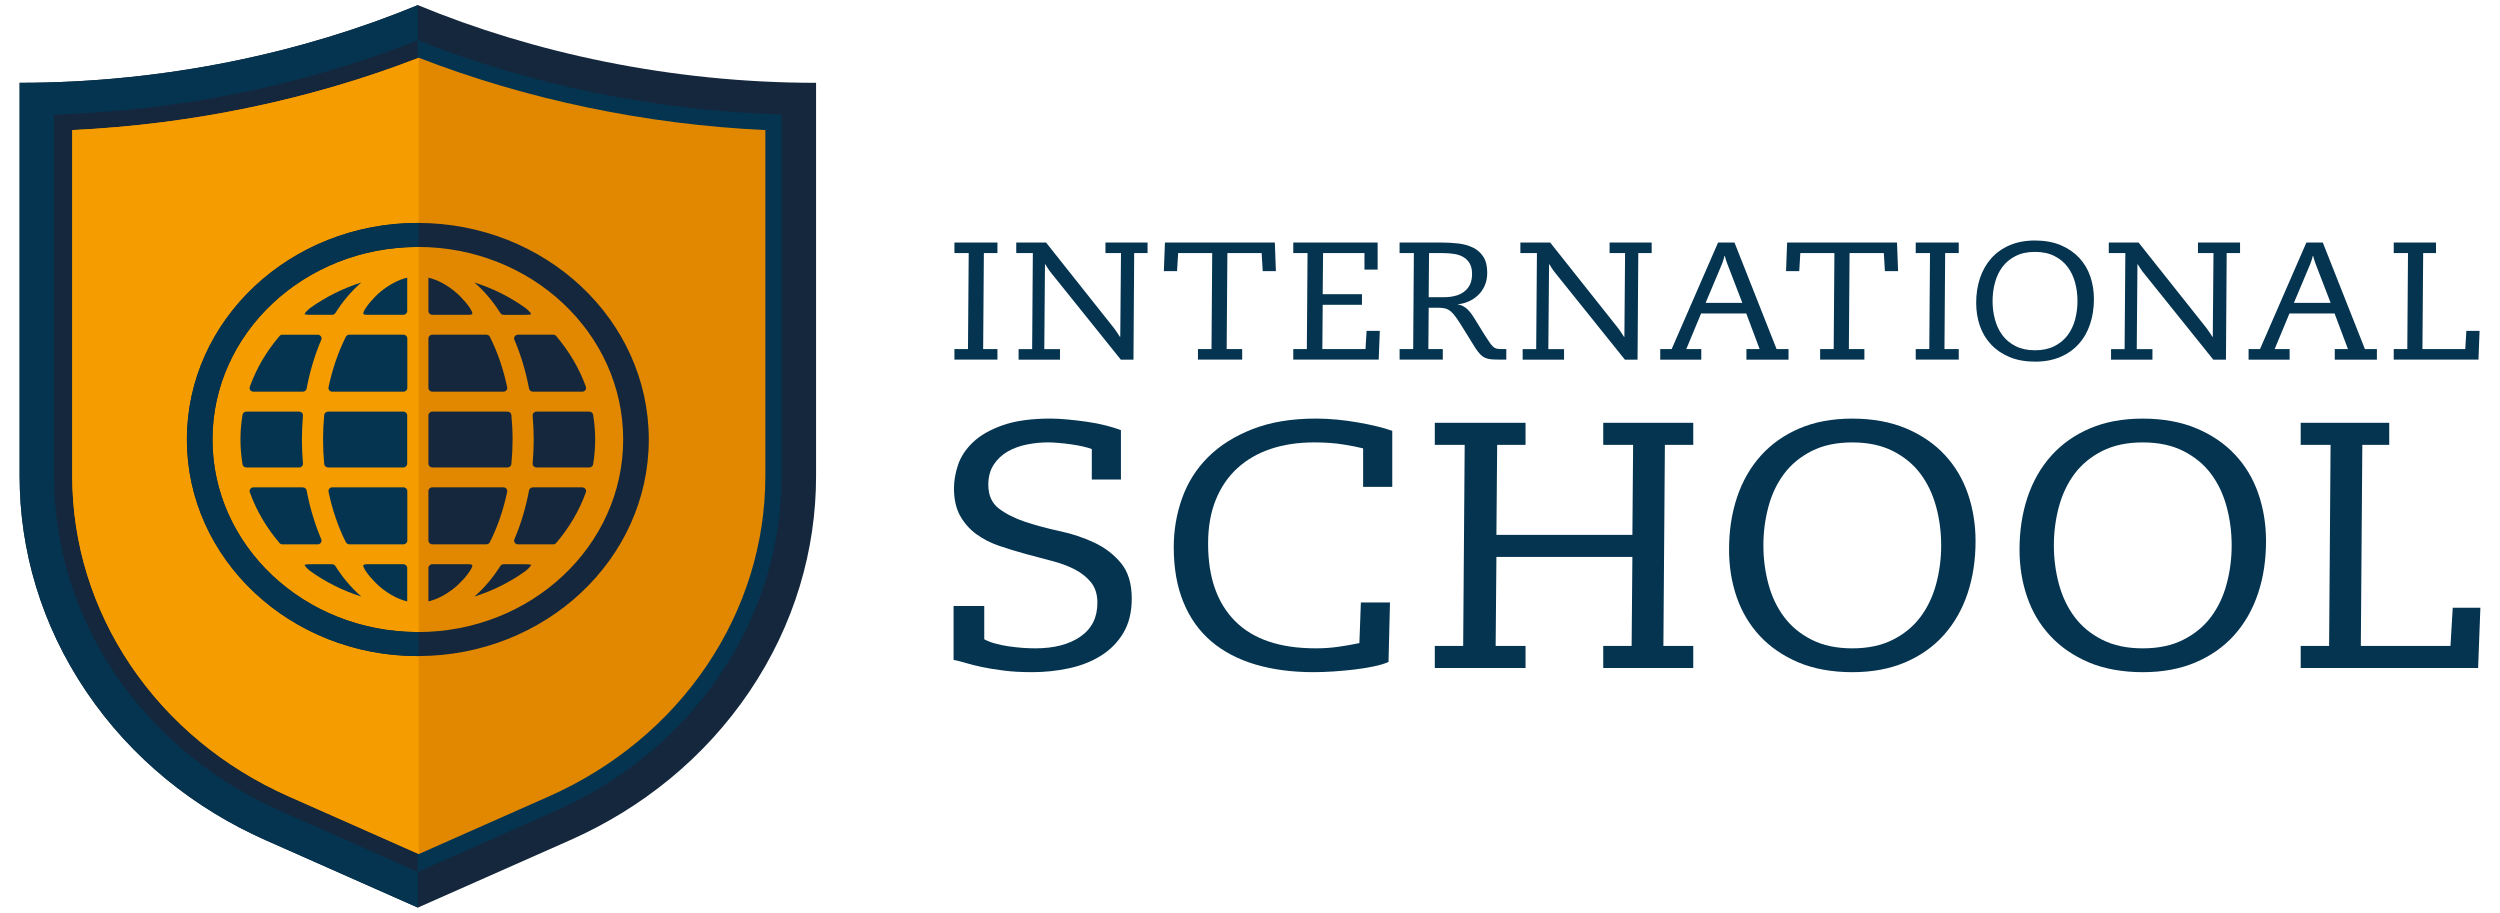
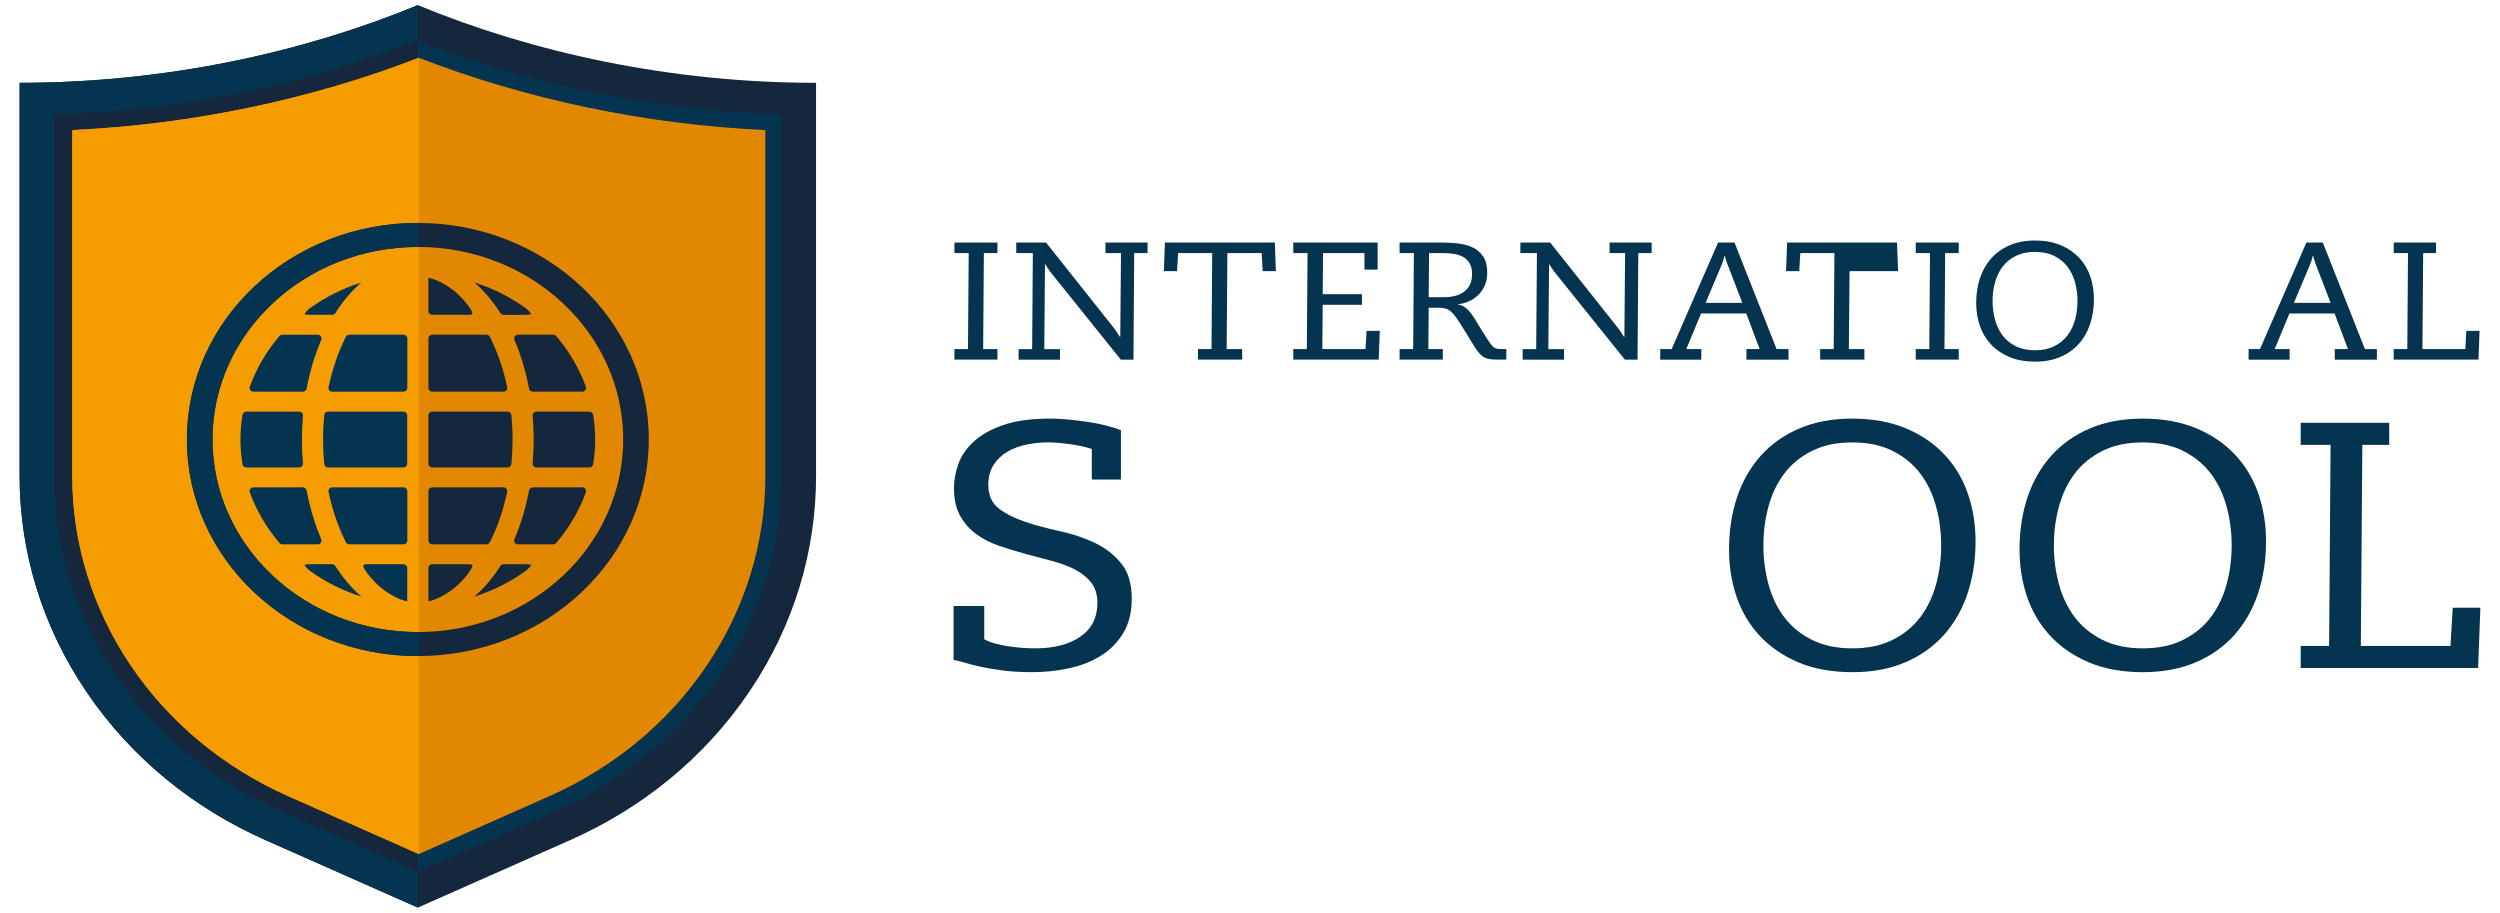
<svg xmlns="http://www.w3.org/2000/svg" width="126" height="46" viewBox="0 0 126 46" fill="none">
  <path d="M21.06 0.257C15.256 2.659 8.305 4.174 0.989 4.174V23.993C0.989 27.714 2.068 31.479 4.35 34.856C6.63 38.231 9.8 40.755 13.388 42.344L21.06 45.743L28.733 42.344C32.32 40.755 35.49 38.231 37.77 34.856C40.051 31.479 41.13 27.714 41.13 23.993V4.174C33.816 4.174 26.862 2.659 21.06 0.257Z" fill="#14273C" />
  <path d="M21.059 0.257C15.256 2.659 8.305 4.174 0.989 4.174V23.993C0.989 27.714 2.068 31.479 4.35 34.856C6.63 38.231 9.8 40.755 13.388 42.344L21.059 45.743V0.257Z" fill="#043450" />
  <path d="M14.125 40.872C10.709 39.359 7.835 36.977 5.813 33.984C3.791 30.991 2.723 27.536 2.723 23.993V5.775C9.057 5.576 15.348 4.293 21.057 2.031C26.765 4.293 33.056 5.576 39.391 5.775V23.993C39.391 27.537 38.323 30.991 36.3 33.984C34.278 36.977 31.404 39.359 27.988 40.872L21.057 43.943L14.125 40.872Z" fill="#14273C" />
  <path d="M21.059 2.031C21.059 2.031 21.051 2.033 21.047 2.036V43.939L21.059 43.944L27.989 40.873C31.406 39.36 34.28 36.978 36.301 33.984C38.324 30.991 39.392 27.537 39.392 23.994V5.775C33.056 5.576 26.767 4.294 21.058 2.031H21.059Z" fill="#043450" />
  <path d="M14.547 40.137C11.28 38.69 8.53 36.411 6.595 33.549C4.663 30.686 3.641 27.383 3.641 23.993V6.556C9.655 6.276 15.668 5.021 21.108 2.912C26.545 5.021 32.559 6.277 38.574 6.556V23.993C38.574 27.382 37.552 30.687 35.618 33.549C33.684 36.411 30.933 38.69 27.666 40.137L21.107 43.044L14.546 40.137H14.547Z" fill="#E18800" />
  <path d="M14.547 40.137C11.28 38.69 8.53 36.411 6.595 33.549C4.663 30.686 3.641 27.383 3.641 23.993V6.556C9.655 6.276 15.668 5.021 21.108 2.912V43.044L14.547 40.137Z" fill="#F59C00" />
  <path fill-rule="evenodd" clip-rule="evenodd" d="M21.059 31.856C15.343 31.856 10.709 27.511 10.709 22.151C10.709 16.791 15.343 12.446 21.059 12.446C26.775 12.446 31.408 16.79 31.408 22.151C31.408 27.512 26.774 31.856 21.059 31.856ZM21.059 11.236C14.63 11.236 9.42 16.122 9.42 22.151C9.42 28.18 14.63 33.066 21.059 33.066C27.488 33.066 32.699 28.179 32.699 22.151C32.699 16.123 27.486 11.236 21.059 11.236Z" fill="#14273C" />
  <path fill-rule="evenodd" clip-rule="evenodd" d="M15.217 22.152C15.219 21.75 15.235 21.348 15.268 20.948C15.274 20.892 15.257 20.846 15.217 20.806C15.176 20.764 15.129 20.745 15.069 20.745H12.421C12.321 20.745 12.237 20.811 12.222 20.905C12.155 21.317 12.12 21.736 12.118 22.152C12.12 22.57 12.155 22.988 12.222 23.4C12.237 23.493 12.321 23.561 12.421 23.561H15.069C15.129 23.561 15.176 23.541 15.217 23.5C15.257 23.458 15.274 23.412 15.268 23.357C15.235 22.956 15.218 22.555 15.217 22.152Z" fill="#043450" />
  <path fill-rule="evenodd" clip-rule="evenodd" d="M20.523 23.372V20.932C20.523 20.829 20.432 20.745 20.322 20.745H16.541C16.436 20.745 16.349 20.819 16.341 20.917C16.302 21.328 16.282 21.739 16.282 22.152C16.282 22.565 16.302 22.977 16.341 23.387C16.349 23.485 16.436 23.56 16.541 23.56H20.322C20.433 23.56 20.523 23.474 20.523 23.371V23.372Z" fill="#043450" />
-   <path fill-rule="evenodd" clip-rule="evenodd" d="M20.525 13.995C20.043 14.103 19.577 14.383 19.209 14.677C19.02 14.827 18.809 15.051 18.653 15.232C18.583 15.314 18.258 15.719 18.318 15.827C18.336 15.861 18.476 15.867 18.506 15.867H20.323C20.433 15.867 20.524 15.783 20.524 15.678V13.995H20.525Z" fill="#043450" />
  <path fill-rule="evenodd" clip-rule="evenodd" d="M17.612 16.868C17.531 16.868 17.466 16.908 17.431 16.975C17.026 17.78 16.742 18.647 16.558 19.518C16.546 19.576 16.559 19.626 16.6 19.673C16.64 19.719 16.691 19.741 16.755 19.741H20.329C20.439 19.741 20.529 19.657 20.529 19.553V17.055C20.529 16.952 20.439 16.868 20.329 16.868H17.612Z" fill="#043450" />
  <path fill-rule="evenodd" clip-rule="evenodd" d="M18.215 14.236C17.284 14.53 16.41 14.968 15.627 15.528C15.565 15.573 15.373 15.748 15.35 15.836C15.362 15.84 15.377 15.844 15.385 15.846C15.499 15.869 15.633 15.867 15.75 15.867H16.731C16.804 15.867 16.865 15.834 16.903 15.776C17.256 15.217 17.695 14.679 18.214 14.235L18.215 14.236Z" fill="#043450" />
  <path fill-rule="evenodd" clip-rule="evenodd" d="M14.242 16.868C14.177 16.868 14.126 16.889 14.086 16.939C13.432 17.701 12.924 18.567 12.59 19.493C12.568 19.554 12.576 19.611 12.617 19.663C12.655 19.715 12.71 19.741 12.779 19.741H15.256C15.355 19.741 15.435 19.678 15.453 19.586C15.612 18.747 15.854 17.918 16.191 17.126C16.218 17.064 16.21 17.006 16.171 16.951C16.131 16.896 16.075 16.869 16.005 16.869H14.242L14.242 16.868Z" fill="#043450" />
  <path fill-rule="evenodd" clip-rule="evenodd" d="M26.899 22.152C26.897 22.555 26.882 22.956 26.846 23.357C26.842 23.412 26.859 23.458 26.899 23.5C26.94 23.541 26.988 23.561 27.047 23.561H29.695C29.796 23.561 29.878 23.493 29.894 23.4C29.96 22.988 29.996 22.57 29.997 22.152C29.996 21.736 29.96 21.317 29.894 20.905C29.878 20.811 29.796 20.745 29.695 20.745H27.047C26.988 20.745 26.94 20.764 26.899 20.806C26.859 20.846 26.842 20.892 26.846 20.948C26.881 21.349 26.897 21.75 26.899 22.152Z" fill="#14273C" />
  <path fill-rule="evenodd" clip-rule="evenodd" d="M21.592 20.931V23.371C21.592 23.474 21.682 23.56 21.793 23.56H25.574C25.679 23.56 25.766 23.484 25.774 23.387C25.813 22.976 25.833 22.565 25.834 22.151C25.834 21.739 25.813 21.327 25.774 20.916C25.766 20.818 25.679 20.745 25.574 20.745H21.793C21.681 20.745 21.592 20.829 21.592 20.932V20.931Z" fill="#14273C" />
  <path fill-rule="evenodd" clip-rule="evenodd" d="M21.592 13.995V15.678C21.592 15.783 21.682 15.867 21.793 15.867H23.61C23.642 15.867 23.78 15.861 23.798 15.827C23.858 15.719 23.533 15.313 23.464 15.232C23.309 15.051 23.096 14.827 22.907 14.677C22.539 14.383 22.075 14.104 21.592 13.995Z" fill="#14273C" />
  <path fill-rule="evenodd" clip-rule="evenodd" d="M24.509 16.868H21.793C21.682 16.868 21.592 16.952 21.592 17.055V19.553C21.592 19.657 21.682 19.741 21.793 19.741H25.366C25.428 19.741 25.48 19.719 25.52 19.673C25.56 19.626 25.573 19.576 25.562 19.518C25.379 18.646 25.095 17.78 24.689 16.975C24.656 16.909 24.589 16.868 24.508 16.868H24.509Z" fill="#14273C" />
  <path fill-rule="evenodd" clip-rule="evenodd" d="M23.906 14.236C24.425 14.68 24.863 15.217 25.217 15.776C25.255 15.835 25.315 15.868 25.389 15.868H26.37C26.487 15.868 26.62 15.87 26.737 15.847C26.743 15.845 26.758 15.841 26.769 15.837C26.747 15.749 26.554 15.573 26.492 15.529C25.711 14.968 24.837 14.53 23.905 14.236L23.906 14.236Z" fill="#14273C" />
  <path fill-rule="evenodd" clip-rule="evenodd" d="M27.875 16.868H26.113C26.042 16.868 25.985 16.895 25.946 16.95C25.906 17.005 25.9 17.064 25.926 17.125C26.265 17.917 26.505 18.747 26.664 19.585C26.681 19.678 26.762 19.74 26.862 19.74H29.339C29.408 19.74 29.462 19.714 29.502 19.663C29.541 19.61 29.551 19.553 29.529 19.492C29.194 18.567 28.684 17.701 28.032 16.938C27.991 16.889 27.94 16.867 27.875 16.867V16.868Z" fill="#14273C" />
  <path fill-rule="evenodd" clip-rule="evenodd" d="M20.524 30.308V28.625C20.524 28.521 20.432 28.436 20.323 28.436H18.506C18.476 28.436 18.336 28.443 18.318 28.477C18.258 28.585 18.583 28.991 18.653 29.071C18.809 29.252 19.02 29.474 19.209 29.627C19.577 29.921 20.042 30.202 20.525 30.309L20.524 30.308Z" fill="#043450" />
  <path fill-rule="evenodd" clip-rule="evenodd" d="M17.612 27.434H20.329C20.439 27.434 20.529 27.349 20.529 27.246V24.748C20.529 24.644 20.439 24.56 20.329 24.56H16.755C16.691 24.56 16.64 24.582 16.6 24.628C16.559 24.674 16.546 24.725 16.558 24.784C16.742 25.656 17.025 26.522 17.431 27.326C17.466 27.394 17.531 27.434 17.612 27.434Z" fill="#043450" />
  <path fill-rule="evenodd" clip-rule="evenodd" d="M18.214 30.068C17.694 29.623 17.256 29.084 16.903 28.528C16.865 28.468 16.804 28.437 16.731 28.437H15.75C15.634 28.437 15.499 28.434 15.385 28.457C15.377 28.459 15.362 28.462 15.35 28.467C15.373 28.555 15.565 28.729 15.627 28.774C16.41 29.337 17.284 29.774 18.215 30.068H18.214Z" fill="#043450" />
  <path fill-rule="evenodd" clip-rule="evenodd" d="M14.242 27.436H16.006C16.075 27.436 16.131 27.408 16.172 27.353C16.21 27.299 16.217 27.24 16.191 27.178C15.854 26.387 15.613 25.556 15.453 24.717C15.436 24.627 15.356 24.563 15.256 24.563H12.779C12.711 24.563 12.656 24.59 12.617 24.64C12.577 24.694 12.568 24.751 12.59 24.81C12.924 25.737 13.433 26.603 14.086 27.365C14.127 27.413 14.177 27.436 14.243 27.436H14.242Z" fill="#043450" />
  <path fill-rule="evenodd" clip-rule="evenodd" d="M21.592 30.309C22.075 30.202 22.539 29.921 22.907 29.627C23.097 29.475 23.309 29.253 23.464 29.071C23.533 28.991 23.858 28.584 23.798 28.477C23.78 28.443 23.642 28.436 23.61 28.436H21.793C21.681 28.436 21.592 28.521 21.592 28.625V30.308V30.309Z" fill="#14273C" />
  <path fill-rule="evenodd" clip-rule="evenodd" d="M24.508 27.434C24.589 27.434 24.656 27.394 24.689 27.326C25.095 26.521 25.379 25.656 25.562 24.784C25.573 24.725 25.56 24.674 25.52 24.628C25.479 24.582 25.428 24.56 25.366 24.56H21.793C21.682 24.56 21.592 24.644 21.592 24.748V27.246C21.592 27.349 21.682 27.434 21.793 27.434H24.509H24.508Z" fill="#14273C" />
  <path fill-rule="evenodd" clip-rule="evenodd" d="M23.905 30.068C24.837 29.774 25.711 29.337 26.492 28.774C26.554 28.729 26.747 28.555 26.769 28.467C26.758 28.462 26.742 28.459 26.737 28.457C26.621 28.434 26.487 28.437 26.37 28.437H25.389C25.315 28.437 25.254 28.468 25.217 28.528C24.863 29.084 24.424 29.623 23.906 30.068H23.905Z" fill="#14273C" />
  <path fill-rule="evenodd" clip-rule="evenodd" d="M27.875 27.436C27.94 27.436 27.991 27.413 28.032 27.365C28.684 26.603 29.194 25.737 29.529 24.81C29.551 24.75 29.541 24.693 29.502 24.64C29.462 24.589 29.408 24.563 29.339 24.563H26.862C26.762 24.563 26.681 24.627 26.664 24.717C26.506 25.556 26.265 26.387 25.926 27.178C25.9 27.24 25.906 27.299 25.946 27.353C25.984 27.408 26.041 27.436 26.113 27.436H27.875Z" fill="#14273C" />
  <path fill-rule="evenodd" clip-rule="evenodd" d="M21.103 31.855C21.088 31.855 21.074 31.856 21.059 31.856C15.343 31.856 10.709 27.511 10.709 22.151C10.709 16.791 15.343 12.446 21.059 12.446C21.074 12.446 21.088 12.448 21.103 12.448V11.239C21.088 11.239 21.074 11.236 21.059 11.236C14.63 11.236 9.42 16.122 9.42 22.151C9.42 28.18 14.63 33.066 21.059 33.066C21.074 33.066 21.088 33.063 21.103 33.063V31.855Z" fill="#043450" />
  <path d="M48.823 12.755H48.103V12.224H50.271V12.755H49.587L49.551 17.594H50.271V18.125H48.103V17.594H48.786L48.823 12.755Z" fill="#043450" />
  <path d="M52.054 12.755H51.219V12.224H52.721L56.147 16.54C56.201 16.608 56.252 16.68 56.3 16.756C56.348 16.831 56.396 16.905 56.444 16.979H56.461L56.498 12.755H55.715V12.224H57.837V12.755H57.163L57.127 18.126H56.489L52.928 13.692C52.844 13.578 52.763 13.456 52.686 13.321H52.667L52.632 17.595H53.423V18.127H51.337V17.595H52.02L52.055 12.756L52.054 12.755Z" fill="#043450" />
  <path d="M61.095 12.755H59.379L59.323 13.665H58.658L58.713 12.224H64.252L64.305 13.665H63.641L63.587 12.755H61.86L61.824 17.594H62.606V18.125H60.377V17.594H61.06L61.095 12.755Z" fill="#043450" />
  <path d="M65.9 12.755H65.181V12.224H69.433V13.588H68.769V12.755H66.683L66.664 14.829H68.643V15.361H66.664L66.646 17.594H68.822L68.876 16.675H69.542L69.487 18.125H65.181V17.594H65.865L65.9 12.755Z" fill="#043450" />
  <path d="M72.007 14.98H72.76C72.96 14.98 73.147 14.959 73.322 14.916C73.497 14.875 73.649 14.805 73.779 14.71C73.909 14.615 74.01 14.494 74.084 14.347C74.155 14.201 74.192 14.021 74.192 13.808C74.192 13.594 74.153 13.419 74.074 13.281C73.995 13.143 73.888 13.035 73.756 12.957C73.624 12.878 73.465 12.824 73.281 12.797C73.095 12.768 72.9 12.755 72.695 12.755H72.024L72.006 14.981L72.007 14.98ZM70.542 12.224H72.647C72.928 12.224 73.207 12.239 73.482 12.269C73.758 12.3 74.005 12.368 74.224 12.472C74.443 12.575 74.62 12.728 74.755 12.931C74.889 13.133 74.956 13.404 74.956 13.741C74.956 13.988 74.915 14.206 74.831 14.393C74.747 14.582 74.636 14.743 74.498 14.874C74.36 15.006 74.202 15.112 74.026 15.189C73.848 15.269 73.667 15.317 73.481 15.333V15.349C73.596 15.356 73.721 15.408 73.86 15.506C73.998 15.604 74.141 15.774 74.291 16.016L74.823 16.877C74.918 17.028 74.998 17.152 75.065 17.246C75.131 17.343 75.191 17.415 75.244 17.467C75.299 17.516 75.355 17.551 75.415 17.567C75.475 17.583 75.549 17.592 75.639 17.592H75.918V18.124H75.549C75.387 18.124 75.251 18.118 75.141 18.108C75.029 18.096 74.931 18.071 74.844 18.031C74.757 17.993 74.677 17.934 74.605 17.858C74.533 17.781 74.455 17.682 74.371 17.559L73.769 16.589C73.631 16.364 73.515 16.182 73.417 16.04C73.321 15.9 73.227 15.79 73.138 15.711C73.047 15.633 72.954 15.579 72.857 15.552C72.76 15.523 72.643 15.51 72.504 15.51H72.006L71.989 17.592H72.717V18.124H70.54V17.592H71.224L71.259 12.753H70.539V12.222L70.542 12.224Z" fill="#043450" />
  <path d="M77.463 12.755H76.627V12.224H78.129L81.554 16.54C81.609 16.608 81.659 16.68 81.707 16.756C81.754 16.831 81.803 16.905 81.851 16.979H81.869L81.904 12.755H81.123V12.224H83.244V12.755H82.57L82.533 18.126H81.894L78.334 13.692C78.25 13.578 78.169 13.456 78.091 13.321H78.073L78.036 17.595H78.828V18.127H76.742V17.595H77.424L77.461 12.756L77.463 12.755Z" fill="#043450" />
  <path d="M87.814 15.266L87.059 13.302C87.021 13.206 86.995 13.129 86.977 13.069C86.958 13.011 86.943 12.954 86.933 12.896H86.915C86.903 12.953 86.888 13.011 86.87 13.069C86.852 13.129 86.825 13.206 86.789 13.302L85.962 15.266H87.814H87.814ZM83.677 17.594H84.252L86.591 12.224H87.418L89.54 17.594H90.142V18.126H88.02V17.594H88.686L88.012 15.799H85.735L84.989 17.594H85.745V18.126H83.676V17.594H83.677Z" fill="#043450" />
-   <path d="M92.454 12.755H90.736L90.682 13.665H90.017L90.071 12.224H95.609L95.664 13.665H94.999L94.945 12.755H93.218L93.183 17.594H93.965V18.125H91.735V17.594H92.418L92.454 12.755Z" fill="#043450" />
+   <path d="M92.454 12.755H90.736L90.682 13.665H90.017L90.071 12.224H95.609L95.664 13.665H94.999H93.218L93.183 17.594H93.965V18.125H91.735V17.594H92.418L92.454 12.755Z" fill="#043450" />
  <path d="M97.272 12.755H96.553V12.224H98.721V12.755H98.036L98.001 17.594H98.721V18.125H96.553V17.594H97.236L97.272 12.755Z" fill="#043450" />
  <path d="M100.426 15.174C100.426 15.494 100.466 15.805 100.547 16.106C100.628 16.406 100.754 16.671 100.924 16.898C101.095 17.127 101.317 17.309 101.59 17.447C101.862 17.584 102.188 17.654 102.565 17.654C102.942 17.654 103.268 17.584 103.54 17.447C103.814 17.308 104.035 17.127 104.206 16.898C104.377 16.671 104.503 16.406 104.585 16.106C104.665 15.805 104.705 15.495 104.705 15.174C104.705 14.852 104.665 14.544 104.585 14.242C104.504 13.943 104.377 13.677 104.206 13.45C104.035 13.223 103.814 13.039 103.54 12.902C103.268 12.764 102.942 12.695 102.565 12.695C102.188 12.695 101.862 12.764 101.59 12.902C101.316 13.039 101.095 13.223 100.924 13.45C100.754 13.677 100.628 13.942 100.547 14.242C100.465 14.544 100.426 14.854 100.426 15.174ZM99.599 15.275C99.599 14.82 99.663 14.399 99.792 14.014C99.922 13.63 100.112 13.297 100.364 13.015C100.616 12.734 100.925 12.515 101.295 12.357C101.663 12.201 102.086 12.121 102.567 12.121C103.047 12.121 103.49 12.201 103.862 12.357C104.233 12.515 104.543 12.728 104.792 12.994C105.041 13.262 105.227 13.572 105.35 13.93C105.473 14.288 105.534 14.668 105.534 15.074C105.534 15.528 105.469 15.949 105.341 16.334C105.212 16.72 105.022 17.053 104.77 17.333C104.519 17.614 104.209 17.834 103.839 17.991C103.47 18.149 103.046 18.227 102.567 18.227C102.087 18.227 101.637 18.149 101.268 17.991C100.9 17.835 100.59 17.622 100.343 17.354C100.093 17.088 99.908 16.776 99.784 16.419C99.662 16.061 99.6 15.68 99.6 15.276L99.599 15.275Z" fill="#043450" />
-   <path d="M107.12 12.755H106.283V12.224H107.784L111.211 16.54C111.264 16.608 111.315 16.68 111.363 16.756C111.411 16.831 111.458 16.905 111.507 16.979H111.524L111.56 12.755H110.777V12.224H112.899V12.755H112.225L112.188 18.126H111.549L107.988 13.692C107.904 13.578 107.823 13.456 107.746 13.321H107.727L107.692 17.595H108.483V18.127H106.397V17.595H107.08L107.117 12.756L107.12 12.755Z" fill="#043450" />
  <path d="M117.464 15.266L116.708 13.302C116.673 13.206 116.646 13.129 116.628 13.069C116.61 13.011 116.596 12.954 116.582 12.896H116.565C116.554 12.953 116.538 13.011 116.52 13.069C116.502 13.129 116.476 13.206 116.439 13.302L115.612 15.266H117.463H117.464ZM113.329 17.594H113.904L116.242 12.224H117.069L119.192 17.594H119.795V18.126H117.672V17.594H118.337L117.663 15.799H115.388L114.642 17.594H115.397V18.126H113.329V17.594Z" fill="#043450" />
  <path d="M121.363 12.755H120.644V12.224H122.775V12.755H122.128L122.091 17.594H124.25L124.304 16.675H124.97L124.915 18.125H120.644V17.594H121.328L121.363 12.755Z" fill="#043450" />
  <path d="M48.061 30.541H49.606V32.218C49.756 32.301 49.934 32.372 50.141 32.429C50.348 32.487 50.571 32.536 50.81 32.571C51.048 32.606 51.284 32.632 51.516 32.651C51.749 32.668 51.972 32.676 52.184 32.676C53.126 32.676 53.881 32.48 54.454 32.085C55.024 31.69 55.309 31.122 55.309 30.381C55.309 29.969 55.206 29.631 54.999 29.366C54.792 29.102 54.517 28.881 54.179 28.704C53.84 28.527 53.454 28.384 53.021 28.272C52.587 28.16 52.147 28.043 51.694 27.919C51.243 27.795 50.8 27.66 50.367 27.513C49.934 27.366 49.548 27.169 49.209 26.922C48.87 26.674 48.598 26.366 48.39 25.995C48.184 25.624 48.08 25.161 48.08 24.609C48.08 24.233 48.149 23.839 48.287 23.426C48.426 23.015 48.676 22.635 49.04 22.288C49.403 21.941 49.903 21.655 50.537 21.432C51.171 21.208 51.977 21.096 52.957 21.096C53.195 21.096 53.475 21.112 53.794 21.141C54.115 21.17 54.441 21.209 54.773 21.256C55.106 21.303 55.423 21.365 55.723 21.441C56.024 21.517 56.282 21.597 56.495 21.679V24.168H55.027V22.632C54.901 22.585 54.747 22.541 54.565 22.499C54.384 22.458 54.189 22.424 53.982 22.394C53.775 22.364 53.568 22.34 53.36 22.324C53.153 22.305 52.975 22.296 52.824 22.296C52.473 22.296 52.118 22.331 51.76 22.402C51.402 22.473 51.078 22.591 50.79 22.755C50.502 22.92 50.266 23.14 50.084 23.418C49.903 23.694 49.811 24.032 49.811 24.432C49.811 24.962 49.99 25.363 50.347 25.633C50.705 25.904 51.15 26.128 51.684 26.305C52.217 26.481 52.797 26.636 53.425 26.772C54.053 26.907 54.632 27.102 55.166 27.355C55.7 27.607 56.145 27.953 56.503 28.387C56.861 28.822 57.04 29.417 57.04 30.17C57.04 30.852 56.898 31.43 56.616 31.9C56.334 32.372 55.958 32.753 55.487 33.047C55.017 33.341 54.48 33.553 53.878 33.682C53.275 33.812 52.654 33.877 52.014 33.877C51.475 33.877 50.998 33.85 50.584 33.797C50.17 33.743 49.807 33.685 49.501 33.62C49.193 33.555 48.923 33.489 48.691 33.418C48.459 33.347 48.249 33.294 48.06 33.259V30.541H48.061Z" fill="#043450" />
-   <path d="M70.169 24.539H68.701V22.598C68.475 22.538 68.146 22.474 67.712 22.403C67.279 22.332 66.787 22.297 66.235 22.297C65.431 22.297 64.704 22.405 64.051 22.623C63.397 22.841 62.836 23.165 62.366 23.594C61.895 24.023 61.532 24.556 61.275 25.191C61.017 25.827 60.888 26.563 60.888 27.398C60.888 29.093 61.343 30.397 62.253 31.308C63.163 32.221 64.515 32.676 66.309 32.676C66.712 32.676 67.097 32.651 67.467 32.596C67.837 32.543 68.186 32.482 68.513 32.411L68.588 30.364H70.055L69.981 33.364C69.793 33.447 69.547 33.521 69.246 33.585C68.946 33.65 68.618 33.702 68.268 33.744C67.916 33.786 67.562 33.817 67.205 33.842C66.847 33.865 66.51 33.877 66.197 33.877C65.117 33.877 64.141 33.747 63.27 33.489C62.396 33.23 61.656 32.84 61.048 32.323C60.44 31.805 59.972 31.15 59.646 30.355C59.319 29.561 59.157 28.634 59.157 27.574C59.157 26.716 59.298 25.892 59.58 25.104C59.862 24.315 60.298 23.627 60.888 23.038C61.479 22.45 62.225 21.979 63.129 21.627C64.033 21.273 65.099 21.096 66.329 21.096C66.681 21.096 67.035 21.114 67.393 21.149C67.751 21.184 68.1 21.232 68.437 21.291C68.776 21.349 69.094 21.414 69.388 21.486C69.683 21.557 69.944 21.633 70.17 21.714V24.539H70.169Z" fill="#043450" />
-   <path d="M73.82 22.422H72.314V21.31H76.887V22.422H75.457L75.419 26.958H82.272L82.309 22.422H80.803V21.31H85.34V22.422H83.91L83.835 32.554H85.34V33.667H80.803V32.554H82.234L82.272 28.071H75.419L75.381 32.554H76.887V33.667H72.314V32.554H73.744L73.82 22.422Z" fill="#043450" />
  <path d="M88.875 27.487C88.875 28.159 88.96 28.808 89.129 29.438C89.298 30.068 89.562 30.62 89.92 31.097C90.277 31.574 90.741 31.956 91.312 32.244C91.883 32.533 92.564 32.677 93.354 32.677C94.145 32.677 94.826 32.533 95.397 32.244C95.968 31.956 96.433 31.574 96.79 31.097C97.147 30.62 97.41 30.068 97.581 29.438C97.75 28.808 97.835 28.159 97.835 27.487C97.835 26.815 97.751 26.165 97.581 25.537C97.41 24.907 97.147 24.354 96.79 23.877C96.433 23.4 95.968 23.019 95.397 22.73C94.826 22.442 94.146 22.298 93.354 22.298C92.563 22.298 91.883 22.442 91.312 22.73C90.741 23.019 90.276 23.401 89.92 23.877C89.562 24.354 89.298 24.906 89.129 25.537C88.959 26.166 88.875 26.816 88.875 27.487ZM87.144 27.699C87.144 26.746 87.278 25.867 87.548 25.06C87.817 24.255 88.216 23.558 88.743 22.969C89.271 22.381 89.921 21.921 90.692 21.592C91.463 21.262 92.352 21.098 93.355 21.098C94.359 21.098 95.289 21.263 96.066 21.592C96.844 21.921 97.493 22.365 98.014 22.925C98.535 23.484 98.924 24.137 99.181 24.884C99.439 25.632 99.568 26.428 99.568 27.276C99.568 28.228 99.433 29.109 99.163 29.916C98.893 30.721 98.494 31.418 97.967 32.008C97.441 32.595 96.791 33.054 96.019 33.383C95.246 33.713 94.359 33.878 93.355 33.878C92.352 33.878 91.407 33.712 90.636 33.383C89.863 33.054 89.217 32.61 88.696 32.051C88.176 31.491 87.786 30.838 87.529 30.092C87.271 29.344 87.144 28.547 87.144 27.699Z" fill="#043450" />
  <path d="M103.515 27.487C103.515 28.159 103.6 28.808 103.769 29.438C103.939 30.068 104.203 30.62 104.56 31.097C104.918 31.574 105.382 31.956 105.952 32.244C106.524 32.533 107.204 32.677 107.996 32.677C108.787 32.677 109.467 32.533 110.038 32.244C110.609 31.956 111.074 31.574 111.432 31.097C111.788 30.62 112.054 30.068 112.222 29.438C112.391 28.808 112.476 28.159 112.476 27.487C112.476 26.815 112.391 26.165 112.222 25.537C112.053 24.907 111.788 24.354 111.432 23.877C111.074 23.4 110.609 23.019 110.038 22.73C109.467 22.442 108.786 22.298 107.996 22.298C107.205 22.298 106.524 22.442 105.952 22.73C105.382 23.019 104.918 23.401 104.56 23.877C104.203 24.354 103.94 24.906 103.769 25.537C103.6 26.166 103.515 26.816 103.515 27.487ZM101.784 27.699C101.784 26.746 101.919 25.867 102.188 25.06C102.458 24.255 102.857 23.558 103.384 22.969C103.91 22.381 104.56 21.921 105.332 21.592C106.103 21.262 106.992 21.098 107.996 21.098C108.999 21.098 109.928 21.263 110.706 21.592C111.483 21.921 112.134 22.365 112.655 22.925C113.176 23.484 113.564 24.137 113.822 24.884C114.079 25.632 114.208 26.428 114.208 27.276C114.208 28.228 114.073 29.109 113.803 29.916C113.533 30.721 113.135 31.418 112.608 32.008C112.08 32.595 111.431 33.054 110.659 33.383C109.887 33.713 108.998 33.878 107.996 33.878C106.993 33.878 106.047 33.712 105.275 33.383C104.504 33.054 103.857 32.61 103.337 32.051C102.816 31.491 102.426 30.838 102.17 30.092C101.912 29.344 101.784 28.547 101.784 27.699Z" fill="#043450" />
  <path d="M117.461 22.422H115.955V21.31H120.417V22.422H119.061L118.986 32.554H123.504L123.618 30.63H125.011L124.897 33.667H115.955V32.554H117.387L117.461 22.422Z" fill="#043450" />
</svg>